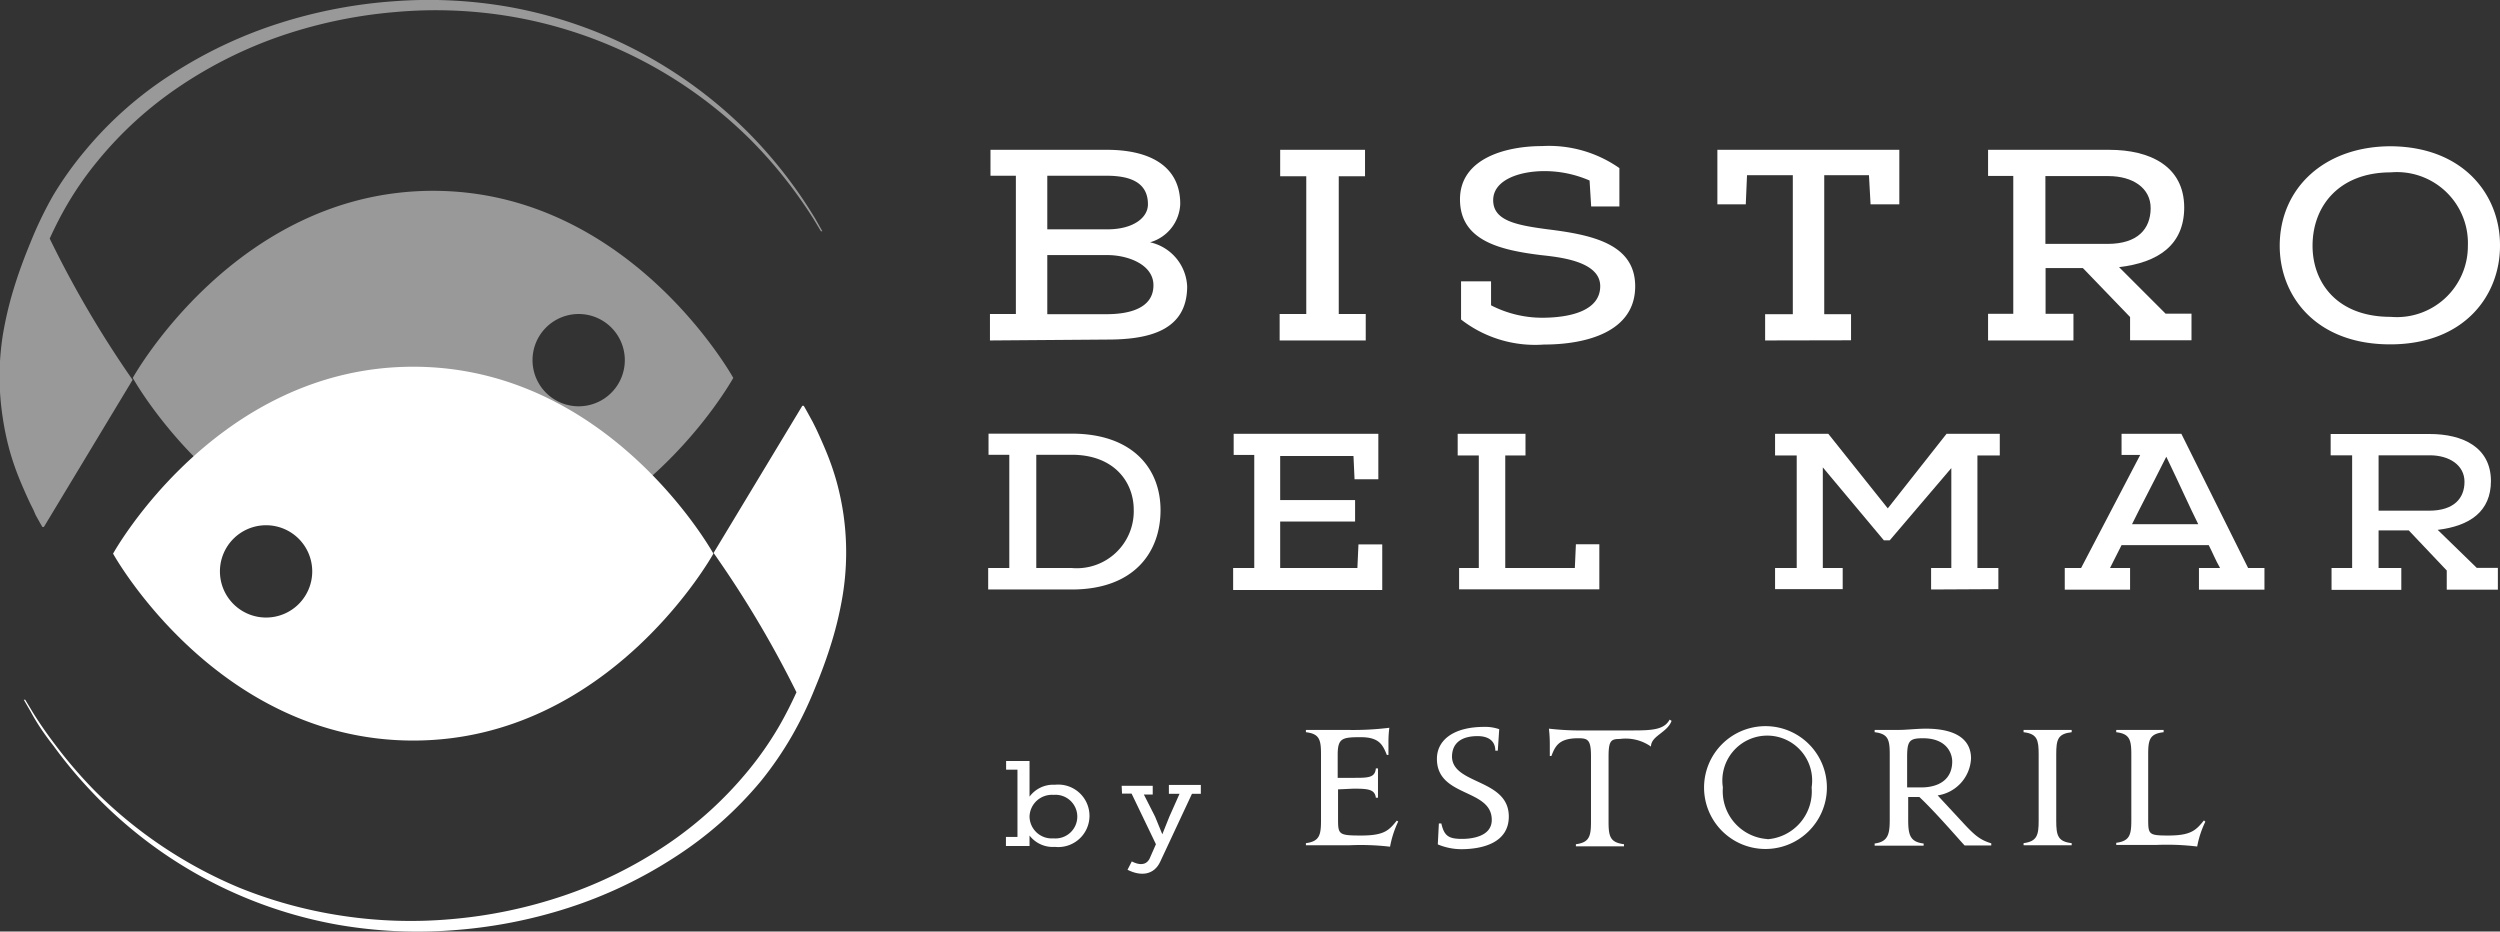
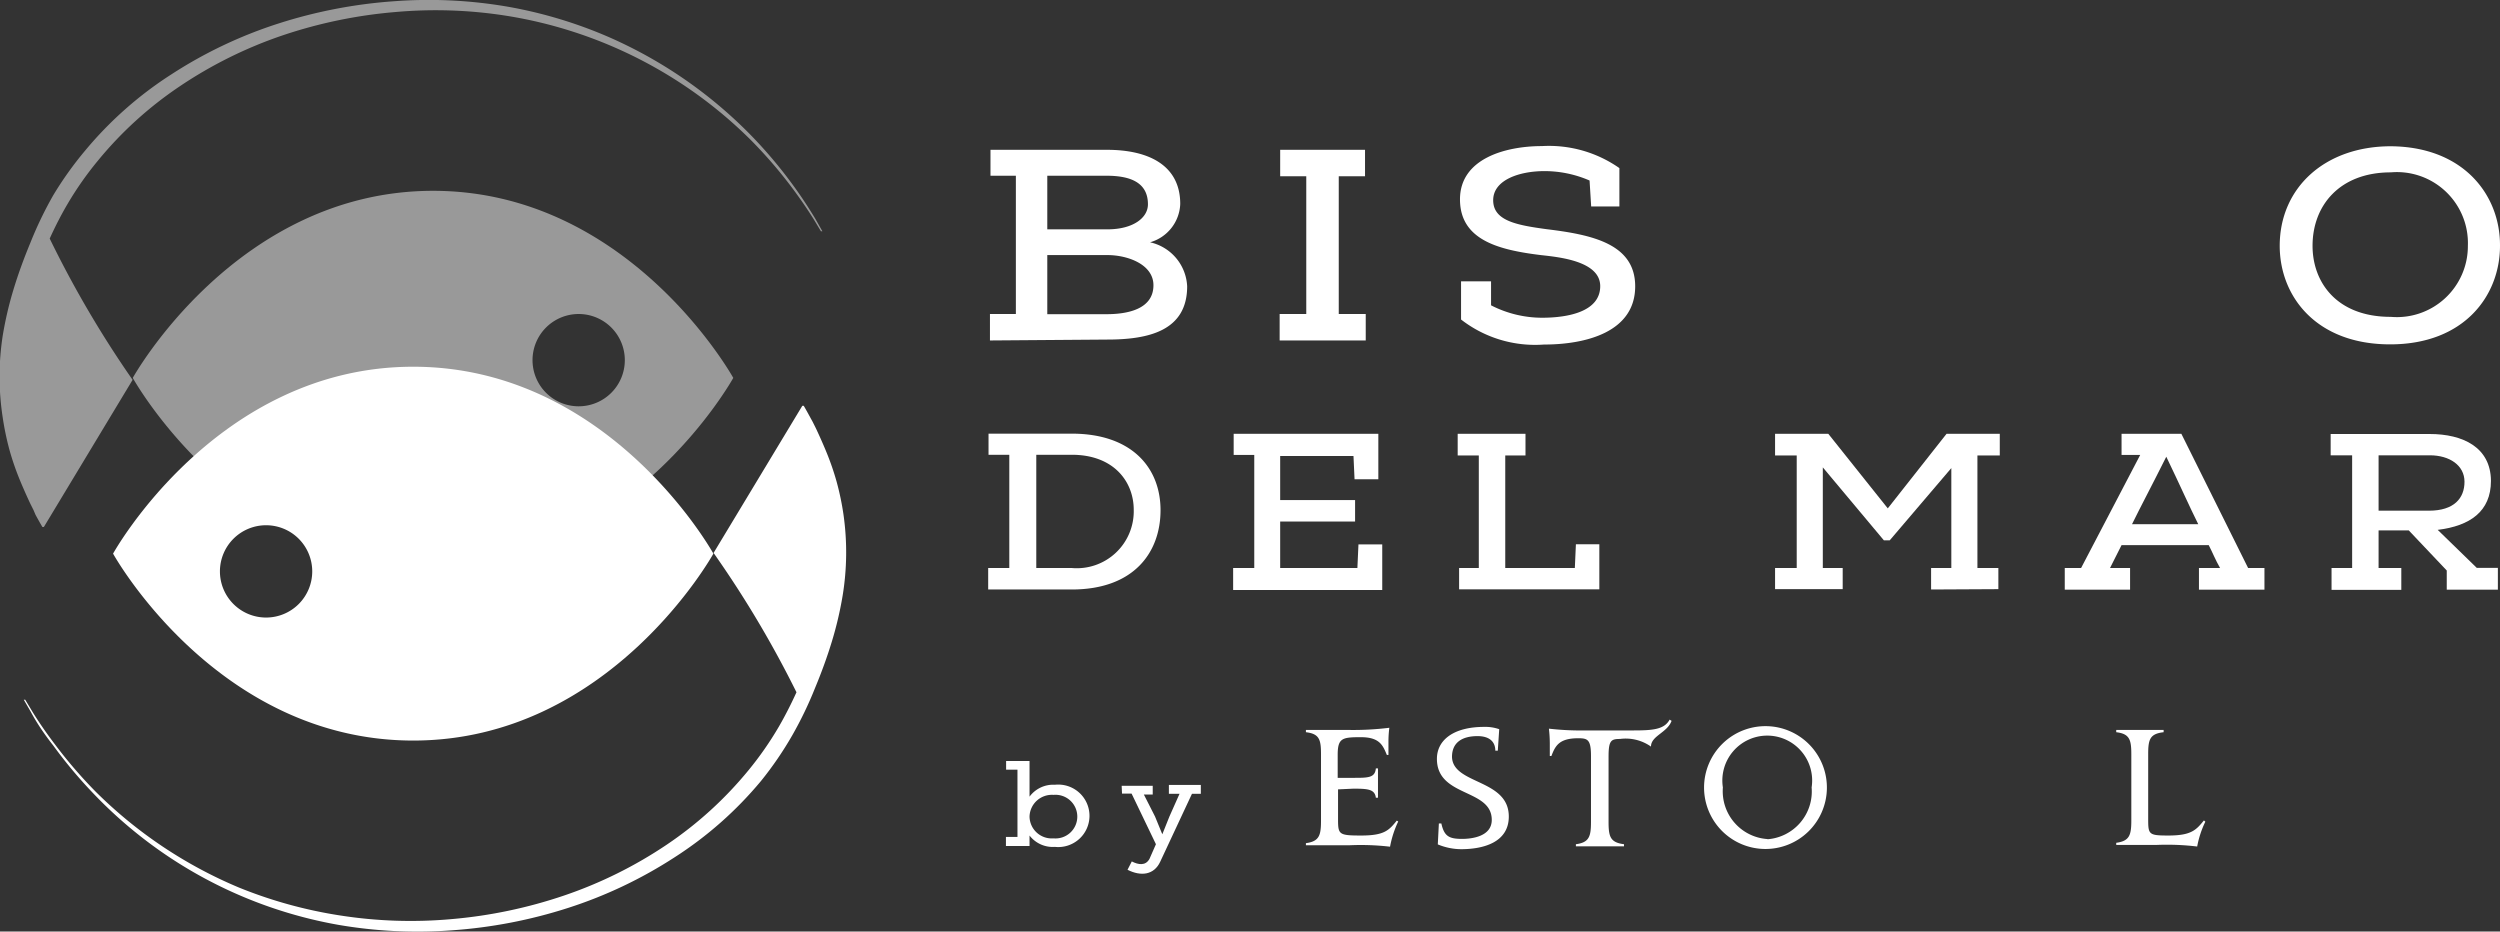
<svg xmlns="http://www.w3.org/2000/svg" viewBox="0 0 140.84 52.48">
  <rect x="0" y="0" width="140.84" height="52.48" fill="#333333" stroke="none" />
  <defs>
    <style>.cls-1{opacity:0.5;}.cls-2{fill:#fff;}</style>
  </defs>
  <title>delmar</title>
  <g id="Capa_2" data-name="Capa 2">
    <g id="Layer_1" data-name="Layer 1">
      <g class="cls-1">
        <path class="cls-2" d="M24.4,31.82c11.09,0,16.91-10.53,16.91-10.53S35.48,10.75,24.4,10.75,7.48,21.29,7.48,21.29,13.31,31.82,24.4,31.82Zm8.23-14.13A2.6,2.6,0,1,1,30,20.28,2.6,2.6,0,0,1,32.63,17.69Z" />
        <path class="cls-2" d="M45.93,12.32c-.27-.44-.67-1.09-1.24-1.87a25.94,25.94,0,0,0-2.24-2.68,25.51,25.51,0,0,0-8.08-5.65A25.31,25.31,0,0,0,28.62.38,26.17,26.17,0,0,0,22.2.07a27.6,27.6,0,0,0-6.53,1.26,25.19,25.19,0,0,0-6,2.85A21.17,21.17,0,0,0,4.8,8.48,19.78,19.78,0,0,0,3,11a21.51,21.51,0,0,0-1.29,2.68c-.37.89-.69,1.77-.95,2.63a20.31,20.31,0,0,0-.6,2.56A15.06,15.06,0,0,0,.15,23.5a15.76,15.76,0,0,0,.39,1.87c.16.57.34,1.08.52,1.53s.46,1.08.65,1.48l.18.36L2,29c.25.46.39.69.39.69l.08,0v0l5-8.29A59.53,59.53,0,0,1,2.8,13.44c.3-.66.63-1.31,1-1.94a18.7,18.7,0,0,1,1.7-2.43,21.32,21.32,0,0,1,4.6-4.19A24.44,24.44,0,0,1,15.9,2,26.88,26.88,0,0,1,22.25.68a25.58,25.58,0,0,1,6.29.21,25.11,25.11,0,0,1,13.76,7,25.79,25.79,0,0,1,2.27,2.62c.58.77,1,1.41,1.27,1.84l.41.68.08,0Z" />
      </g>
      <path class="cls-2" d="M23.28,20.66c-11.09,0-16.91,10.53-16.91,10.53s5.82,10.53,16.91,10.53S40.19,31.19,40.19,31.19,34.37,20.66,23.28,20.66ZM15,34.79a2.6,2.6,0,1,1,2.59-2.59A2.6,2.6,0,0,1,15,34.79Z" />
      <path class="cls-2" d="M47.52,29a15.32,15.32,0,0,0-.39-1.87c-.16-.57-.34-1.08-.52-1.53s-.46-1.08-.65-1.48l-.18-.36-.11-.2c-.25-.46-.39-.7-.39-.7l-.08,0v0l-5,8.29A59.4,59.4,0,0,1,44.87,39c-.3.66-.63,1.31-1,1.95a18.78,18.78,0,0,1-1.7,2.44,21.38,21.38,0,0,1-4.6,4.19,24.42,24.42,0,0,1-5.79,2.87,26.88,26.88,0,0,1-6.35,1.33,25.71,25.71,0,0,1-6.29-.21A25.44,25.44,0,0,1,13.46,50a25.28,25.28,0,0,1-8.09-5.42A25.85,25.85,0,0,1,3.1,41.94c-.58-.76-1-1.4-1.27-1.84l-.41-.68-.08,0,.4.69C2,40.6,2.41,41.25,3,42a25.81,25.81,0,0,0,2.24,2.68A25.11,25.11,0,0,0,19.05,52.1a26.21,26.21,0,0,0,6.42.31A27.61,27.61,0,0,0,32,51.15a25.16,25.16,0,0,0,6-2.85A21.23,21.23,0,0,0,42.87,44a19.65,19.65,0,0,0,1.76-2.57,21.3,21.3,0,0,0,1.29-2.68c.37-.89.69-1.77.95-2.63a20.17,20.17,0,0,0,.6-2.56A15.07,15.07,0,0,0,47.52,29Z" />
      <path class="cls-2" d="M55.77,19.18V17.69h1.46V9.9H55.8V8.44h6.57c2.29,0,4.12.84,4.12,3.05a2.34,2.34,0,0,1-1.7,2.16,2.67,2.67,0,0,1,2.09,2.48c0,2.5-2.16,3-4.5,3ZM59,12.92h3.39c1.43,0,2.28-.64,2.28-1.41,0-1.2-.94-1.61-2.33-1.61H59Zm0,4.78h3.34c1.11,0,2.64-.25,2.64-1.63,0-1.18-1.46-1.7-2.59-1.7H59Z" />
      <path class="cls-2" d="M76.94,17.69v1.49H72.09V17.69h1.5V9.93H72.12V8.44H76.9V9.93H75.42v7.76Z" />
      <path class="cls-2" d="M82.31,18V15.85H84L84,17.2a6.29,6.29,0,0,0,2.87.7c1.49,0,3.28-.35,3.28-1.78s-2.38-1.64-3.35-1.75c-2.36-.29-4.55-.84-4.55-3.14s2.57-3,4.62-3a6.91,6.91,0,0,1,4.36,1.24c0,.81,0,1.35,0,2.16H89.64l-.09-1.46A6.35,6.35,0,0,0,87,9.64c-1.39,0-2.88.49-2.88,1.64s1.3,1.4,3,1.63c2.54.31,5,.81,5,3.22,0,2.58-2.78,3.28-5.14,3.28A6.79,6.79,0,0,1,82.31,18Z" />
-       <path class="cls-2" d="M99.44,19.18V17.7H101V9.87H98.42l-.07,1.64h-1.6V8.44H107v3.07h-1.62l-.09-1.64h-2.52V17.7h1.51v1.47Z" />
-       <path class="cls-2" d="M117.34,15.1h-2.1v2.58h1.57v1.5H112v-1.5h1.42V9.91H112V8.44h6.83c2.29,0,4.21.92,4.22,3.24,0,2.12-1.46,3.11-3.67,3.37L122,17.67h1.46v1.5H120V17.86Zm1.39-1.36c1.72,0,2.42-.86,2.43-2s-1-1.82-2.38-1.82h-3.55v3.82Z" />
      <path class="cls-2" d="M140.84,13.85c0,2.79-2,5.55-6.19,5.55s-6.22-2.73-6.22-5.55c0-3.27,2.54-5.61,6.26-5.61C138.8,8.27,140.86,11,140.84,13.85Zm-6.15-4.14c-2.88,0-4.41,1.86-4.41,4.14,0,2.05,1.36,4,4.4,4a4,4,0,0,0,4.35-4A4,4,0,0,0,134.69,9.71Z" />
      <path class="cls-2" d="M55.67,33.21V32h1.19V25.62H55.69V24.43h4.69c3.39,0,5,1.93,5,4.31s-1.5,4.47-5,4.47ZM60.38,32a3.21,3.21,0,0,0,3.49-3.28c0-1.58-1.12-3.1-3.49-3.1h-2V32Z" />
      <path class="cls-2" d="M76.47,32l.06-1.33h1.34v2.57H69.47V32h1.19V25.63H69.5V24.44h8.15V27H76.31l-.06-1.31H72.12v2.48h4.22v1.21H72.12V32Z" />
      <path class="cls-2" d="M82.12,25.66V24.44h3.82v1.22H84.8V32h3.92l.06-1.34H90.1v2.54h-7.9V32h1.11V25.66Z" />
      <path class="cls-2" d="M108.79,33.21V32h1.14V26.37l-3.47,4.07h-.33l-3.44-4.11V32h1.12v1.19H100V32h1.22V25.66H100V24.44h3l3.35,4.2,3.31-4.2h3v1.22H111.4V32h1.18v1.19Z" />
      <path class="cls-2" d="M120.57,25.63h-1.05V24.44h3.37L126.65,32h.92v1.22h-3.69V32h1.19c-.26-.45-.44-.91-.64-1.29h-4.91c-.17.36-.43.83-.65,1.29H120v1.22h-3.68V32h.92Zm3.27,3.9c-.5-1-1-2.14-1.8-3.8-.85,1.7-1.43,2.78-1.93,3.8Z" />
      <path class="cls-2" d="M135.7,29.88H134V32h1.28v1.23h-3.93V32h1.16V25.65H131.3v-1.2h5.58c1.87,0,3.44.75,3.45,2.64,0,1.73-1.19,2.54-3,2.76l2.2,2.14h1.19v1.23h-2.88V32.14Zm1.14-1.11c1.41,0,2-.7,2-1.63s-.85-1.49-1.95-1.49H134v3.12Z" />
      <path class="cls-2" d="M75.38,44.47v1.6c0,.94,0,1,1.31,1s1.56-.3,2-.84l.08.05a5.67,5.67,0,0,0-.46,1.42A14.15,14.15,0,0,0,76,47.62c-.69,0-1.74,0-2.43,0v-.12c.76-.1.85-.45.85-1.27V42.5c0-.82-.08-1.16-.85-1.25v-.13h2.29A16.61,16.61,0,0,0,78.27,41a6,6,0,0,0-.05.79c0,.22,0,.53,0,.74h-.09c-.22-.53-.4-1-1.46-1s-1.31.05-1.31,1v1.29h.88c.84,0,1.22,0,1.27-.53h.12c0,.43,0,.68,0,.85s0,.38,0,.8h-.12c-.06-.48-.45-.51-1.27-.51Z" />
      <path class="cls-2" d="M85,46c0,1.46-1.44,1.84-2.69,1.84A3.46,3.46,0,0,1,81,47.57l.06-1.18h.14c.16.72.43.87,1.17.87.56,0,1.67-.14,1.67-1.07,0-1.78-3.09-1.26-3.09-3.44,0-1.06.94-1.8,2.66-1.8a2.38,2.38,0,0,1,.85.13l-.08,1.21h-.14c0-.52-.35-.82-1-.82-.86,0-1.44.35-1.44,1.17C81.84,44.21,85,43.87,85,46Z" />
      <path class="cls-2" d="M94.17,40.61c-.24.67-1.16.84-1.16,1.45a2.47,2.47,0,0,0-1.75-.43c-.5,0-.64.09-.64,1v3.66c0,.84.09,1.17.87,1.27v.12l-1.37,0-1.34,0v-.12c.76-.1.85-.45.85-1.27V42.59c0-.93-.19-1-.72-1-1.07,0-1.29.42-1.51,1h-.09c0-.21,0-.44,0-.66a7.57,7.57,0,0,0-.05-.88,16,16,0,0,0,2.11.1H92c1.1,0,1.76-.05,2.06-.61Z" />
      <path class="cls-2" d="M99.57,40.91A3.46,3.46,0,1,1,96,44.36,3.46,3.46,0,0,1,99.57,40.91Zm0,6.37a2.7,2.7,0,0,0,2.49-2.92,2.53,2.53,0,1,0-5,0A2.7,2.7,0,0,0,99.58,47.27Z" />
-       <path class="cls-2" d="M105.61,47.64v-.12c.76-.1.85-.53.85-1.35V42.5c0-.82-.08-1.16-.85-1.25v-.13H107c.39,0,1-.07,1.49-.07,1.66,0,2.55.58,2.55,1.68a2.21,2.21,0,0,1-1.88,2.08l1.4,1.51c.7.76,1,1,1.62,1.19l0,.12c-.35,0-.74,0-.9,0h-.6c-.2-.2-1.62-1.86-2.55-2.73h-.63v1.27c0,.84.09,1.26.87,1.35v.12l-1.37,0Zm1.83-3.28h.79c1,0,1.75-.45,1.75-1.46,0-.46-.31-1.31-1.65-1.31-.76,0-.89.15-.89,1.06Z" />
-       <path class="cls-2" d="M114,47.62V47.5c.76-.1.85-.45.85-1.27V42.5c0-.82-.08-1.16-.85-1.25v-.13h2.71v.13c-.78.09-.87.41-.87,1.25v3.73c0,.84.09,1.18.87,1.27v.12l-1.37,0Z" />
      <path class="cls-2" d="M121.89,41.12v.13c-.78.09-.87.41-.87,1.25v3.57c0,.94,0,1,1.14,1,1.29,0,1.56-.31,2-.85l.08.07a5.53,5.53,0,0,0-.46,1.4,14.15,14.15,0,0,0-2.29-.09l-2.27,0v-.12c.76-.1.85-.45.85-1.27V42.5c0-.82-.09-1.16-.85-1.25v-.13h2.71Z" />
      <path class="cls-2" d="M58,44.88a1.66,1.66,0,0,1,1.43-.67,1.76,1.76,0,1,1,0,3.5A1.65,1.65,0,0,1,58,47.07l0,.59H56.67v-.51h.65V43.36h-.64v-.49H58ZM58,46a1.25,1.25,0,0,0,1.35,1.23,1.23,1.23,0,1,0,0-2.45A1.26,1.26,0,0,0,58,46Z" />
      <path class="cls-2" d="M63.19,44.27h1.75v.49h-.5L65.07,46l.41,1,.4-1,.57-1.28h-.6v-.5h1.8v.5h-.5l-1.79,3.83c-.35.75-1.09.83-1.84.45l.24-.47c.37.19.78.26,1-.15l.36-.82-1.37-2.85h-.54Z" />
    </g>
  </g>
</svg>